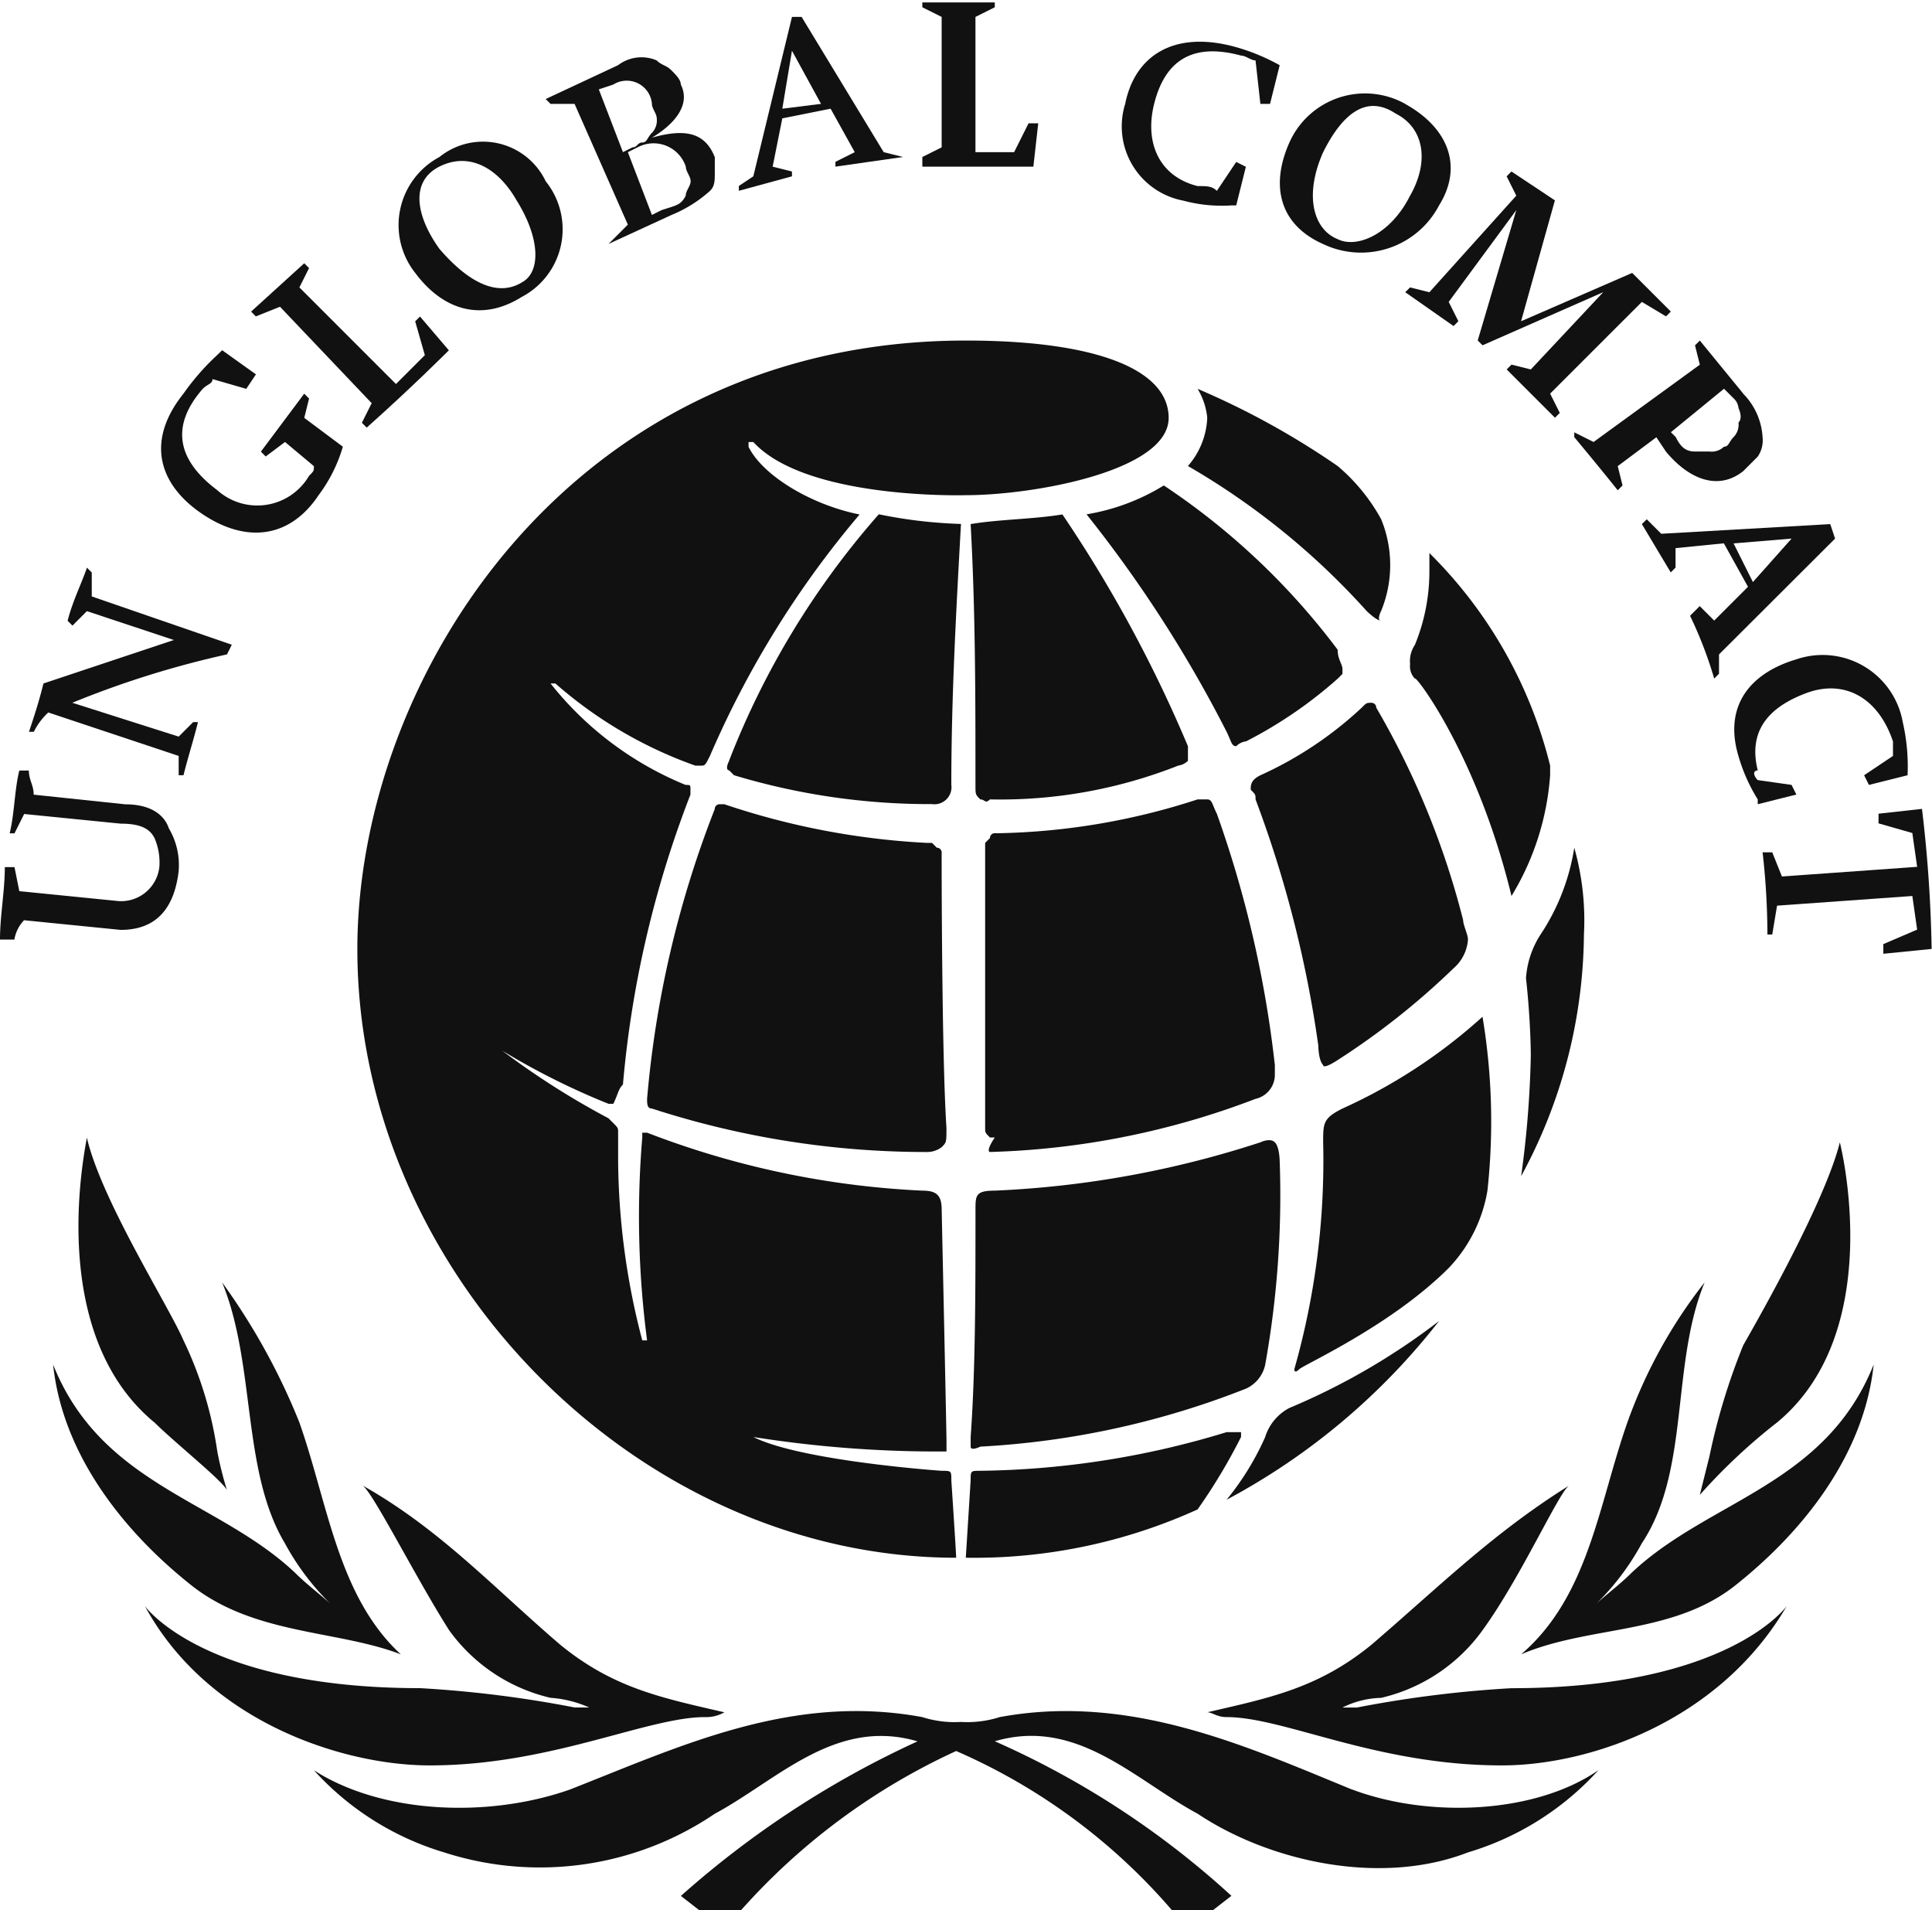
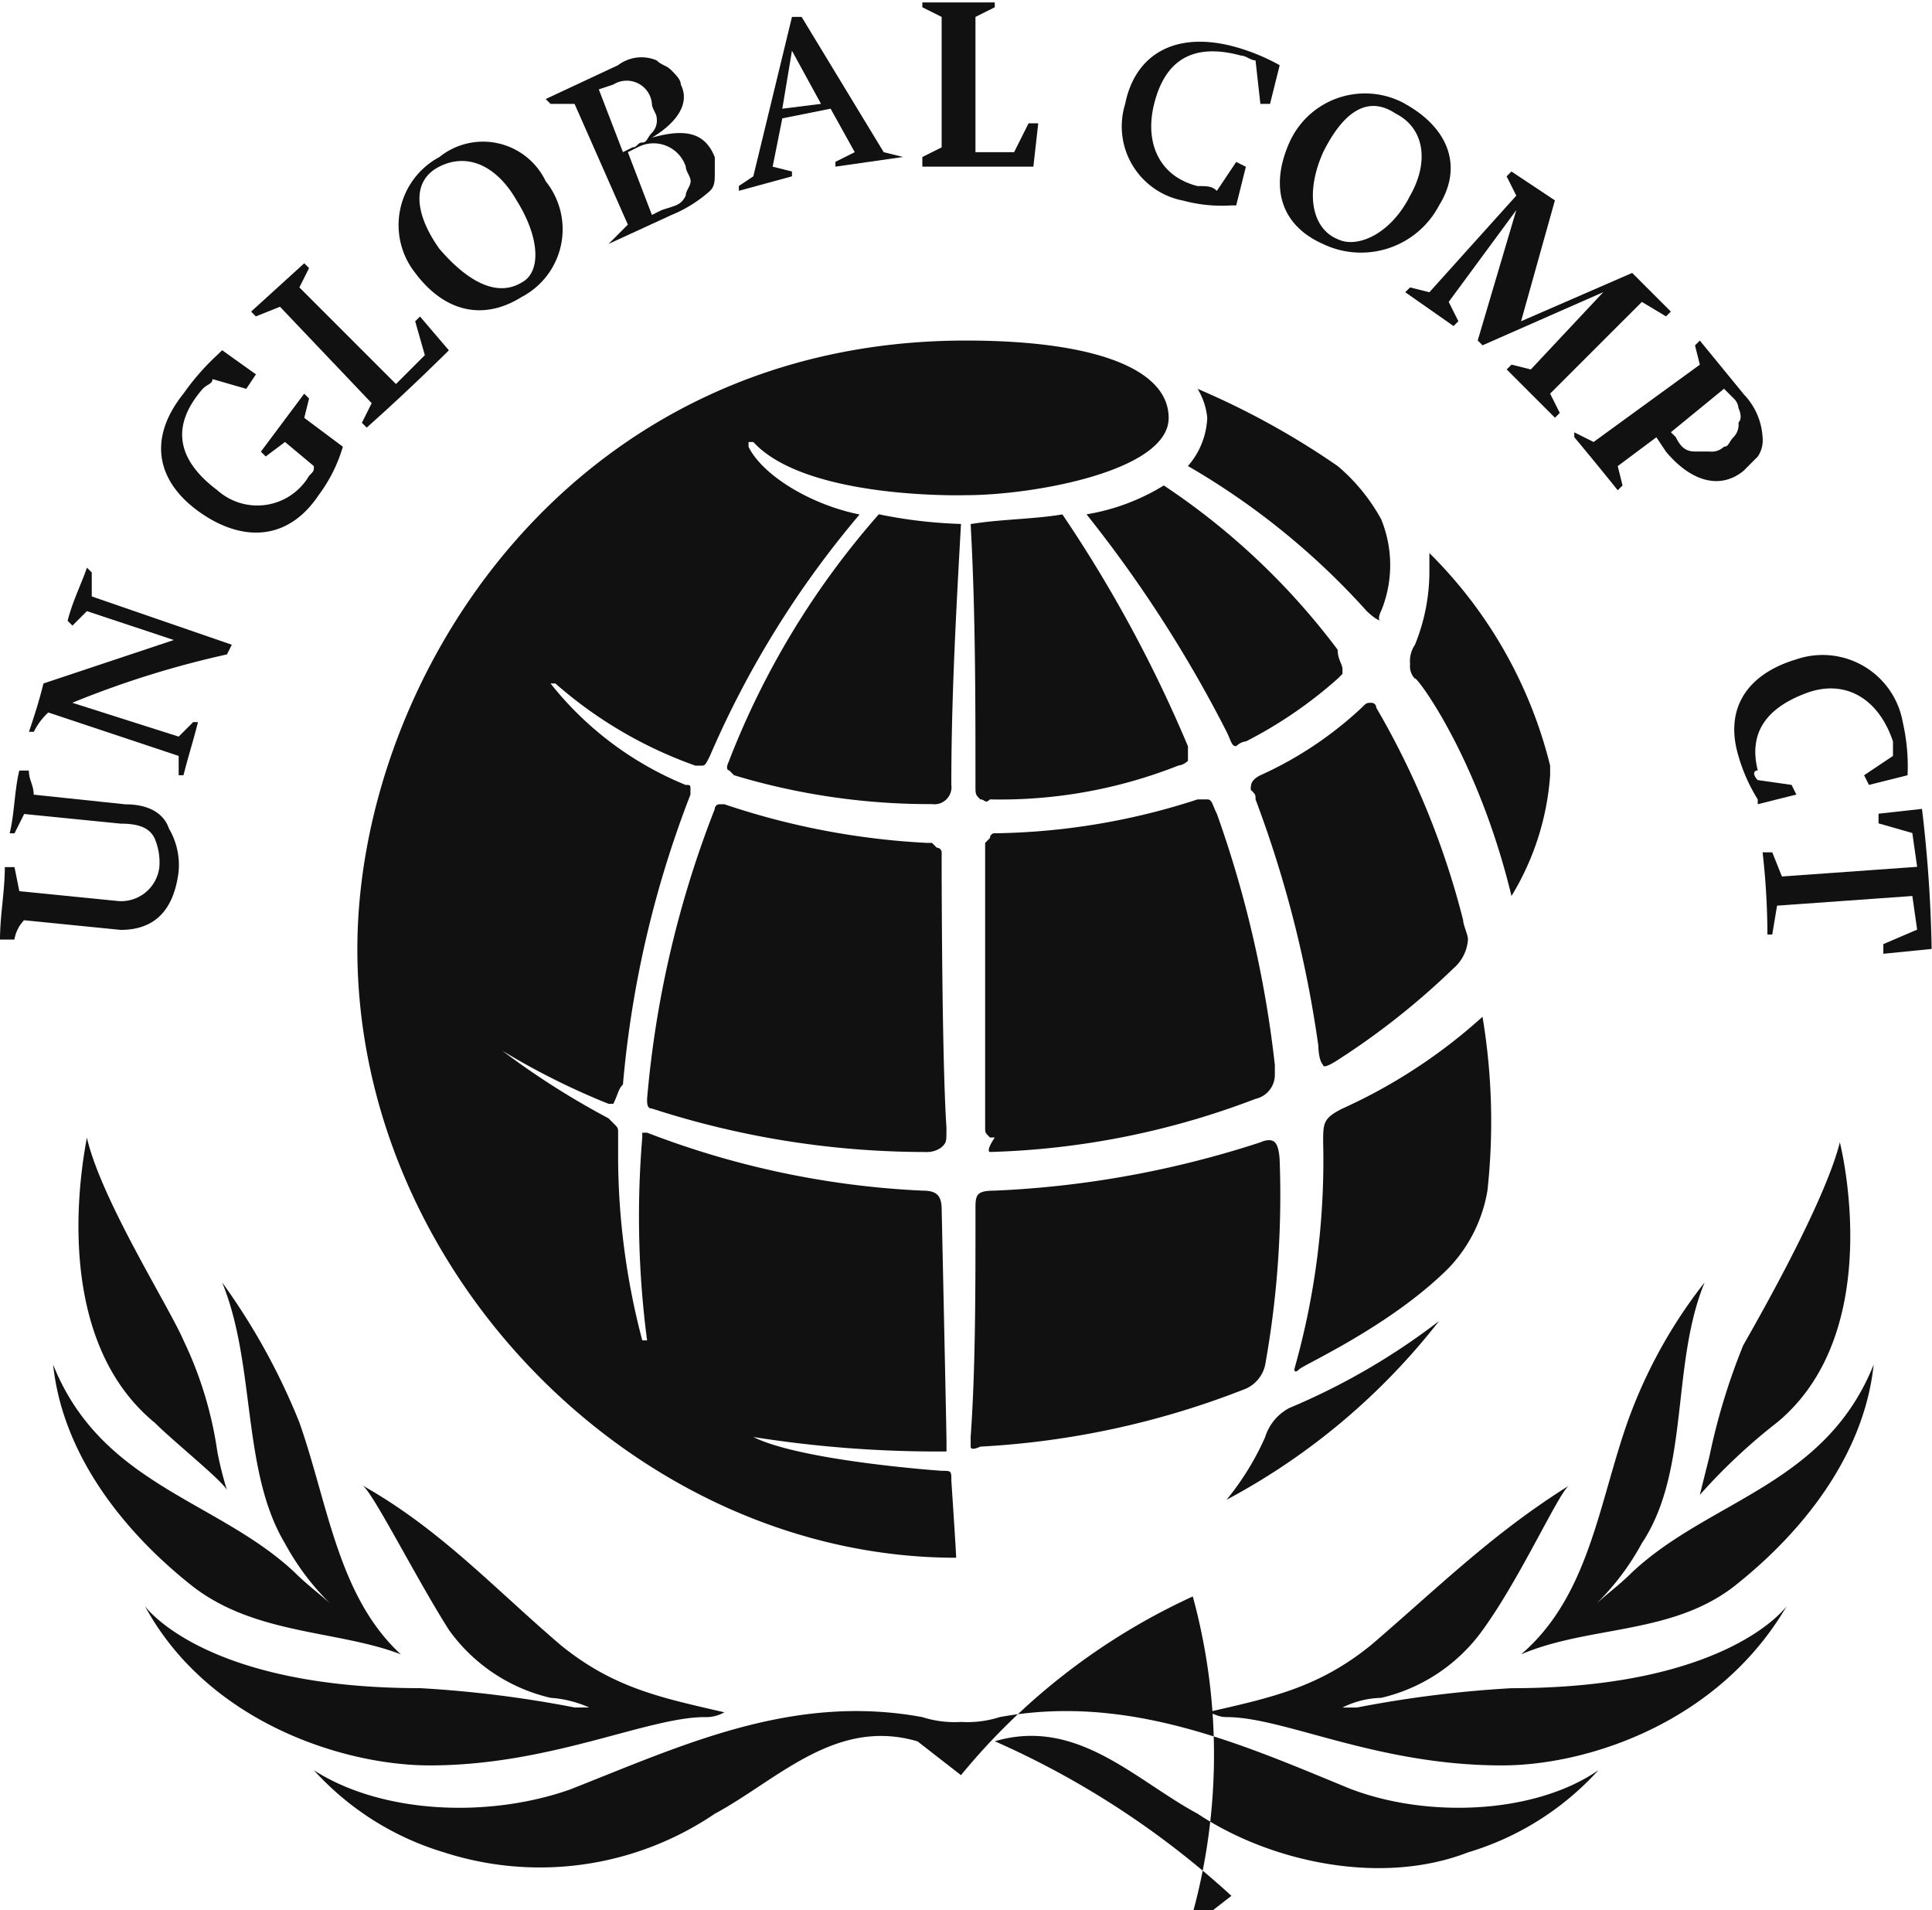
<svg xmlns="http://www.w3.org/2000/svg" width="87" height="86" viewBox="0 0 87 86">
  <defs>
    <clipPath id="clip-path">
      <rect id="Rechteck_3933" data-name="Rechteck 3933" width="89" height="86" />
    </clipPath>
    <clipPath id="clip-logo-global-impact">
      <rect width="87" height="86" />
    </clipPath>
  </defs>
  <g id="logo-global-impact" clip-path="url(#clip-logo-global-impact)">
    <g id="logo-un-global-impact" transform="translate(0 0.11)">
      <g id="Gruppe_3611" data-name="Gruppe 3611">
        <g id="Gruppe_3610" data-name="Gruppe 3610" clip-path="url(#clip-path)">
          <g id="Gruppe_3609" data-name="Gruppe 3609">
            <path id="Pfad_2256" data-name="Pfad 2256" d="M32.15,2.356A3.727,3.727,0,0,0,26.931,4.1c-.87,1.957-.435,3.7,1.522,4.567a3.966,3.966,0,0,0,5.219-1.74c1.087-1.74.435-3.479-1.522-4.567Zm.217,4.132c-.87,1.74-2.392,2.392-3.262,1.957-1.087-.435-1.522-1.957-.652-3.914.87-1.74,1.957-2.609,3.262-1.74,1.3.652,1.522,2.175.652,3.7Z" transform="translate(31.13 2.211)" fill="#111" />
            <path id="Pfad_2257" data-name="Pfad 2257" d="M43.241,20.614l-6.089.435-.217,1.3h-.217a33.577,33.577,0,0,0-.217-3.7h.435l.435,1.087,6.089-.435-.217-1.522-1.522-.435v-.435l1.957-.217a61.437,61.437,0,0,1,.435,6.306l-2.175.217v-.435l1.522-.652-.217-1.522Z" transform="translate(42.871 19.615)" fill="#111" />
            <path id="Pfad_2258" data-name="Pfad 2258" d="M36.971,19.137l1.522.217.217.435-1.74.435v-.217a7.724,7.724,0,0,1-.87-1.957c-.652-2.175.435-3.7,2.609-4.349A3.666,3.666,0,0,1,43.5,16.528a8.92,8.92,0,0,1,.217,2.392l-1.74.435-.217-.435,1.3-.87V17.4c-.652-1.957-2.175-2.827-3.914-2.175s-2.609,1.74-2.175,3.479c-.217,0-.217.217,0,.435Z" transform="translate(42.183 15.873)" fill="#111" />
-             <path id="Pfad_2259" data-name="Pfad 2259" d="M42.7,11.57l-.217-.652-7.611.435-.652-.652L34,10.917l1.3,2.175.217-.217V12l2.175-.217,1.087,1.957-1.522,1.522-.652-.652-.435.435a18.48,18.48,0,0,1,1.087,2.827l.217-.217v-.87L42.7,11.57Zm-4.567.217,2.609-.217L39,13.527l-.87-1.74Z" transform="translate(39.935 12.568)" fill="#111" />
            <path id="Pfad_2260" data-name="Pfad 2260" d="M40.211,9.392,38.254,7l-.217.217.217.87L33.47,11.567l-.87-.435v.217s1.087,1.3,1.957,2.392l.217-.217-.217-.87,1.74-1.3.435.652c1.087,1.3,2.392,1.74,3.479.87l.652-.652a1.307,1.307,0,0,0,.217-.87,3.032,3.032,0,0,0-.87-1.957Zm-.217,1.3a.8.8,0,0,1-.217.652c-.217.217-.217.435-.435.435a.8.8,0,0,1-.652.217h-.652c-.435,0-.652-.217-.87-.652l-.217-.217,2.392-1.957.435.435a.673.673,0,0,1,.217.435s.217.435,0,.652Z" transform="translate(38.291 8.222)" fill="#111" />
            <path id="Pfad_2261" data-name="Pfad 2261" d="M34.319,10.241l5-2.175,1.74,1.74-.217.217-1.087-.652L35.624,13.5l.435.87-.217.217-2.175-2.175.217-.217.87.217,3.262-3.479-5.436,2.392-.217-.217L34.1,5.24,31.057,9.371l.435.87-.217.217L29.1,8.936l.217-.217.87.217L34.1,4.587l-.435-.87.217-.217,1.957,1.3-1.522,5.436Z" transform="translate(34.18 4.111)" fill="#111" />
            <path id="Pfad_2262" data-name="Pfad 2262" d="M27.49,7.525l.87-1.3.435.217-.435,1.74h-.217a6.7,6.7,0,0,1-2.175-.217,3.4,3.4,0,0,1-2.609-4.349C23.794,1.436,25.533.349,28.143,1a9.088,9.088,0,0,1,2.175.87l-.435,1.74h-.435L29.23,1.654c-.217,0-.435-.217-.652-.217-2.392-.652-3.479.435-3.914,2.175s.217,3.262,1.957,3.7c.435,0,.652,0,.87.217" transform="translate(27.308 0.956)" fill="#111" />
            <path id="Pfad_2263" data-name="Pfad 2263" d="M19.97,6.524V.652L19.1.217V0h3.262V.217l-.87.435V6.741h1.74l.652-1.3h.435L24.1,7.393h-5V6.959l.87-.435Z" transform="translate(22.434)" fill="#111" />
            <path id="Pfad_2264" data-name="Pfad 2264" d="M22.693,6.606l-.87-.217L18.127.3h-.435l-1.74,7.176-.652.435v.217l2.392-.652V7.259l-.87-.217.435-2.175,2.175-.435,1.087,1.957-.87.435v.217l3.044-.435ZM17.257,4.432l.435-2.609L19,4.214Z" transform="translate(17.971 0.352)" fill="#111" />
            <path id="Pfad_2265" data-name="Pfad 2265" d="M18.911,5.626c-.435-1.087-1.3-1.3-2.827-.87,1.087-.652,1.74-1.522,1.3-2.392,0-.217-.217-.435-.435-.652s-.435-.217-.652-.435a1.745,1.745,0,0,0-1.74.217L11.3,3.017l.217.217H12.6L15,8.671l-.652.652-.217.217,2.827-1.3a6.02,6.02,0,0,0,1.74-1.087c.217-.217.217-.435.217-.87s0-.435,0-.652ZM13.692,2.582l.652-.217a1.138,1.138,0,0,1,1.74.87c0,.217.217.435.217.652a.8.8,0,0,1-.217.652c-.217.217-.217.435-.435.435s-.217.217-.435.217l-.435.217L13.692,2.582Zm3.914,4.784c-.217.435-.435.435-1.087.652l-.435.217L15,5.409l.435-.217a1.529,1.529,0,0,1,2.175.87c0,.217.217.435.217.652S17.606,7.148,17.606,7.366Z" transform="translate(13.273 1.332)" fill="#111" />
            <path id="Pfad_2266" data-name="Pfad 2266" d="M14.874,4.659A3.129,3.129,0,0,0,10.09,3.572,3.472,3.472,0,0,0,9,8.791c1.3,1.74,3.044,2.175,4.784,1.087a3.441,3.441,0,0,0,1.087-5.219ZM13.787,9.226c-1.087.652-2.392,0-3.7-1.522-1.087-1.522-1.3-3.044,0-3.7s2.609,0,3.479,1.522c1.087,1.74,1.087,3.262.217,3.7Z" transform="translate(9.698 3.387)" fill="#111" />
            <path id="Pfad_2267" data-name="Pfad 2267" d="M10.636,11.706,6.5,7.357l-1.087.435L5.2,7.575,7.592,5.4l.217.217-.435.87,4.349,4.349,1.3-1.3-.435-1.522.217-.217,1.3,1.522s-1.74,1.74-3.7,3.479l-.217-.217.435-.87Z" transform="translate(6.108 6.343)" fill="#111" />
            <path id="Pfad_2268" data-name="Pfad 2268" d="M9.781,10.244l1.74,1.3a6.8,6.8,0,0,1-1.087,2.175c-1.3,1.957-3.262,2.175-5.219.87s-2.609-3.262-.87-5.436a10.891,10.891,0,0,1,1.522-1.74L6.085,7.2,7.607,8.287l-.435.652L5.65,8.5c0,.217-.217.217-.435.435-1.522,1.74-1.087,3.262.652,4.567A2.7,2.7,0,0,0,10,12.854c.217-.217.217-.217.217-.435l-1.3-1.087-.87.652-.217-.217L9.781,9.157,10,9.375l-.217.87Z" transform="translate(3.918 8.457)" fill="#111" />
            <path id="Pfad_2269" data-name="Pfad 2269" d="M2.557,17.789l4.784,1.522.652-.652h.217c-.217.87-.435,1.522-.652,2.392H7.341v-.87L1.47,18.224a3,3,0,0,0-.652.87H.6c.217-.652.435-1.3.652-2.175l5.871-1.957-3.914-1.3-.652.652-.217-.217c.217-.87.652-1.74.87-2.392l.217.217V13l6.306,2.175-.217.435a42.75,42.75,0,0,0-6.959,2.175Z" transform="translate(0.705 13.742)" fill="#111" />
            <path id="Pfad_2270" data-name="Pfad 2270" d="M.87,21.336l4.349.435a1.733,1.733,0,0,0,1.957-1.522,2.758,2.758,0,0,0-.217-1.3c-.217-.435-.652-.652-1.522-.652l-4.349-.435-.435.87H.435c.217-.87.217-1.957.435-2.827H1.3c0,.435.217.652.217,1.087l4.132.435c1.087,0,1.74.435,1.957,1.087a3.232,3.232,0,0,1,.435,1.957q-.326,2.609-2.609,2.609l-4.349-.435a1.649,1.649,0,0,0-.435.87H0c0-1.087.217-2.175.217-3.262H.652L.87,21.336" transform="translate(0 18.675)" fill="#111" />
            <path id="Pfad_2271" data-name="Pfad 2271" d="M38.679,36.212c5-4.132,2.827-12.612,2.827-12.612-.652,2.609-3.479,7.611-4.349,9.133a28.764,28.764,0,0,0-1.522,5l-.435,1.74a26.169,26.169,0,0,1,3.479-3.262" transform="translate(41.344 27.72)" fill="#111" />
-             <path id="Pfad_2272" data-name="Pfad 2272" d="M53.253,38.909c-4.784-1.957-10-4.349-15.874-3.262a4.788,4.788,0,0,1-1.74.217,4.788,4.788,0,0,1-1.74-.217c-5.871-1.087-10.873,1.3-15.874,3.262-3.7,1.3-8.481,1.087-11.525-.87a12.9,12.9,0,0,0,5.871,3.7A14.039,14.039,0,0,0,24.549,40c2.827-1.522,5.436-4.349,9.133-3.262a42.845,42.845,0,0,0-10.655,6.959l1.957,1.522a29.291,29.291,0,0,1,10.438-8.046A27.034,27.034,0,0,1,45.86,45.215l1.957-1.522a39.21,39.21,0,0,0-10.655-6.959c3.7-1.087,6.306,1.74,9.133,3.262,3.262,2.175,8.263,3.262,12.178,1.74a12.9,12.9,0,0,0,5.871-3.7c-2.827,1.957-7.611,2.175-11.09.87" transform="translate(7.635 41.55)" fill="#111" />
+             <path id="Pfad_2272" data-name="Pfad 2272" d="M53.253,38.909c-4.784-1.957-10-4.349-15.874-3.262a4.788,4.788,0,0,1-1.74.217,4.788,4.788,0,0,1-1.74-.217c-5.871-1.087-10.873,1.3-15.874,3.262-3.7,1.3-8.481,1.087-11.525-.87a12.9,12.9,0,0,0,5.871,3.7A14.039,14.039,0,0,0,24.549,40c2.827-1.522,5.436-4.349,9.133-3.262l1.957,1.522a29.291,29.291,0,0,1,10.438-8.046A27.034,27.034,0,0,1,45.86,45.215l1.957-1.522a39.21,39.21,0,0,0-10.655-6.959c3.7-1.087,6.306,1.74,9.133,3.262,3.262,2.175,8.263,3.262,12.178,1.74a12.9,12.9,0,0,0,5.871-3.7c-2.827,1.957-7.611,2.175-11.09.87" transform="translate(7.635 41.55)" fill="#111" />
            <path id="Pfad_2273" data-name="Pfad 2273" d="M31.5,43.244c3.044-1.3,6.741-.87,9.568-3.044,3.044-2.392,5.871-5.871,6.306-10C45.2,35.633,39.981,36.286,36.5,39.547c-.652.652-1.3,1.087-1.957,1.74h0a11.428,11.428,0,0,0,2.392-3.044c2.175-3.262,1.3-8.046,2.827-11.743a22.277,22.277,0,0,0-3.479,6.306c-1.3,3.7-1.74,7.828-4.784,10.438" transform="translate(36.999 31.126)" fill="#111" />
            <path id="Pfad_2274" data-name="Pfad 2274" d="M5.048,36.33c.87.87,3.044,2.609,3.262,3.044a15.977,15.977,0,0,1-.435-1.74,17.166,17.166,0,0,0-1.522-5C5.7,31.111,2.656,26.327,2,23.5c0,.217-1.957,8.7,3.044,12.83" transform="translate(1.91 27.602)" fill="#111" />
            <path id="Pfad_2275" data-name="Pfad 2275" d="M38.265,43.312c3.914,0,9.786-1.957,12.83-7.176,0,0-2.609,3.7-12.395,3.7a51.755,51.755,0,0,0-6.959.87h-.652a4.1,4.1,0,0,1,1.74-.435,7.8,7.8,0,0,0,4.567-3.044c1.74-2.392,3.479-6.306,3.914-6.524-3.479,2.175-5.871,4.567-8.916,7.176C30,39.833,27.827,40.268,25,40.92c.217,0,.435.217.87.217,2.609,0,6.741,2.175,12.395,2.175" transform="translate(29.364 36.059)" fill="#111" />
            <path id="Pfad_2276" data-name="Pfad 2276" d="M28.225,41.138a1.644,1.644,0,0,0,.87-.217c-2.827-.652-5-1.087-7.393-3.044-3.044-2.609-5.436-5.219-8.916-7.176.435.217,2.392,4.132,3.914,6.524a7.8,7.8,0,0,0,4.567,3.044,5.118,5.118,0,0,1,1.74.435h-.652a51.755,51.755,0,0,0-6.959-.87C5.609,39.833,3,36.136,3,36.136c2.827,5.219,8.916,7.176,12.83,7.176,5.436,0,9.786-2.175,12.395-2.175" transform="translate(3.524 36.059)" fill="#111" />
            <path id="Pfad_2277" data-name="Pfad 2277" d="M1.1,30.2c2.175,5.436,7.393,6.089,10.873,9.351.652.652,1.3,1.087,1.957,1.74h0a11.429,11.429,0,0,1-2.392-3.044C9.581,34.981,10.233,30.2,8.711,26.5a29.364,29.364,0,0,1,3.479,6.306c1.3,3.7,1.74,7.828,4.567,10.438-2.827-1.087-6.524-.87-9.351-3.044-3.044-2.392-5.871-5.871-6.306-10Z" transform="translate(1.292 31.126)" fill="#111" />
            <path id="Pfad_2278" data-name="Pfad 2278" d="M20.617,32.374a36.169,36.169,0,0,0,11.96-2.392,1.11,1.11,0,0,0,.87-1.087V28.46a50.245,50.245,0,0,0-2.609-11.308c-.217-.435-.217-.652-.435-.652h-.435a30.668,30.668,0,0,1-8.916,1.522h-.217a.213.213,0,0,0-.217.217l-.217.217v12.83c0,.217,0,.217.217.435h.217c-.435.652-.217.652-.217.652" transform="translate(23.961 19.38)" fill="#111" />
            <path id="Pfad_2279" data-name="Pfad 2279" d="M15.152,21.69c-.217.435,0,.435,0,.435l.217.217a30.5,30.5,0,0,0,8.916,1.3.769.769,0,0,0,.87-.87c0-3.914.217-7.828.435-11.743a21.425,21.425,0,0,1-3.7-.435,37.042,37.042,0,0,0-6.741,11.09Z" transform="translate(17.684 12.45)" fill="#111" />
            <path id="Pfad_2280" data-name="Pfad 2280" d="M26.665,18.992v-.217a.213.213,0,0,0-.217-.217l-.217-.217h-.217a33.876,33.876,0,0,1-9.133-1.74h-.217a.213.213,0,0,0-.217.217A46.593,46.593,0,0,0,13.4,29.865c0,.217,0,.435.217.435a39.931,39.931,0,0,0,12.395,1.957,1.074,1.074,0,0,0,.652-.217c.217-.217.217-.217.217-.87-.217-3.262-.217-12.178-.217-12.178Z" transform="translate(15.739 19.498)" fill="#111" />
            <path id="Pfad_2281" data-name="Pfad 2281" d="M27.14,32.519a12.329,12.329,0,0,1-1.74,2.827A30.034,30.034,0,0,0,34.968,27.3a30.2,30.2,0,0,1-6.741,3.914,2.227,2.227,0,0,0-1.087,1.3" transform="translate(29.834 32.065)" fill="#111" />
-             <path id="Pfad_2282" data-name="Pfad 2282" d="M31.935,26.851a45.779,45.779,0,0,1-.435,5.436,23.11,23.11,0,0,0,2.827-10.873,12.041,12.041,0,0,0-.435-3.914,9.767,9.767,0,0,1-1.522,3.914,4.128,4.128,0,0,0-.652,1.957c.217,1.957.217,3.479.217,3.479" transform="translate(36.999 20.555)" fill="#111" />
            <path id="Pfad_2283" data-name="Pfad 2283" d="M33.3,18a5.437,5.437,0,0,0,0-4.132,8.46,8.46,0,0,0-1.957-2.392A35.681,35.681,0,0,0,25.035,8a3.091,3.091,0,0,1,.435,1.3,3.515,3.515,0,0,1-.87,2.175A33.121,33.121,0,0,1,32.646,18s.435.435.652.435c-.217,0,0-.435,0-.435Z" transform="translate(28.894 9.396)" fill="#111" />
            <path id="Pfad_2284" data-name="Pfad 2284" d="M19.36,40.488A47.316,47.316,0,0,1,22.4,27.441v-.217c0-.217,0-.217-.217-.217A14.985,14.985,0,0,1,16.1,22.439h.217a19.325,19.325,0,0,0,6.306,3.7h.217c.217,0,.217,0,.435-.435a43.266,43.266,0,0,1,6.741-10.873c-2.175-.435-4.349-1.74-5-3.044v-.217h.217c2.392,2.609,9.568,2.392,9.568,2.392,3.044,0,9.133-1.087,9.133-3.479C43.933,8.3,40.671,7,34.8,7,16.968,7,7.4,22.222,7.4,34.4c0,14.57,12.612,27.4,26.965,27.4,0-.217-.217-3.479-.217-3.479,0-.435,0-.435-.435-.435,0,0-6.306-.435-8.481-1.522h0a52.9,52.9,0,0,0,8.263.652h.435V56.58c0-.435-.217-10.438-.217-10.438,0-.652-.217-.87-.87-.87a39.4,39.4,0,0,1-12.395-2.609H20.23v.217a42.78,42.78,0,0,0,.217,9.133H20.23a32.645,32.645,0,0,1-1.087-8.046v-1.3c0-.217,0-.217-.217-.435l-.217-.217a35.757,35.757,0,0,1-4.784-3.044h0a32.736,32.736,0,0,0,4.784,2.392h.217c.217-.435.217-.652.435-.87" transform="translate(8.692 8.222)" fill="#111" />
            <path id="Pfad_2285" data-name="Pfad 2285" d="M33.767,26.839a12.077,12.077,0,0,0,1.74-5.436v-.435A20.311,20.311,0,0,0,30.07,11.4v.87a8.726,8.726,0,0,1-.652,3.262,1.307,1.307,0,0,0-.217.87.8.8,0,0,0,.217.652c0-.217,2.827,3.479,4.349,9.786" transform="translate(34.297 13.39)" fill="#111" />
            <path id="Pfad_2286" data-name="Pfad 2286" d="M35.281,21h0a24.312,24.312,0,0,1-6.306,4.132c-.87.435-.87.652-.87,1.522a34.361,34.361,0,0,1-1.3,10.22s0,.217.217,0,4.132-1.957,6.741-4.567a6.627,6.627,0,0,0,1.74-3.479A28.665,28.665,0,0,0,35.281,21" transform="translate(31.478 24.666)" fill="#111" />
-             <path id="Pfad_2287" data-name="Pfad 2287" d="M32.395,29.6h-.652a39.3,39.3,0,0,1-11.09,1.74c-.435,0-.435,0-.435.435L20,35.254a24.294,24.294,0,0,0,10.438-2.175,25.89,25.89,0,0,0,1.957-3.262s0-.217,0-.217" transform="translate(23.491 34.767)" fill="#111" />
            <path id="Pfad_2288" data-name="Pfad 2288" d="M29.451,21.908a.759.759,0,0,0,.435-.217v-.652A60.307,60.307,0,0,0,24.232,10.6c-1.3.217-2.827.217-4.132.435.217,3.914.217,7.828.217,11.743,0,.435,0,.435.217.652.217,0,.217.217.435,0a21.781,21.781,0,0,0,8.481-1.522" transform="translate(23.609 12.45)" fill="#111" />
            <path id="Pfad_2289" data-name="Pfad 2289" d="M29.676,21.525A19.709,19.709,0,0,0,33.808,18.7l.217-.217v-.217c0-.217-.217-.435-.217-.87A31.662,31.662,0,0,0,25.979,10,9.608,9.608,0,0,1,22.5,11.3a57.771,57.771,0,0,1,6.306,9.786c.217.435.217.652.435.652a.759.759,0,0,1,.435-.217" transform="translate(26.428 11.746)" fill="#111" />
            <path id="Pfad_2290" data-name="Pfad 2290" d="M34.017,24.522s0-.652-.217-.87-.652,0-.652,0a44.638,44.638,0,0,1-11.96,2.175c-.87,0-.87.217-.87.87,0,3.7,0,7.176-.217,10.22v.435c0,.217.435,0,.435,0a38.057,38.057,0,0,0,11.96-2.609,1.531,1.531,0,0,0,.87-1.087,43.164,43.164,0,0,0,.652-9.133" transform="translate(23.609 27.667)" fill="#111" />
            <path id="Pfad_2291" data-name="Pfad 2291" d="M29.162,30.809c-.217-.217-.217-.87-.217-.87a51.949,51.949,0,0,0-2.827-11.09c0-.217,0-.217-.217-.435,0-.217,0-.435.435-.652A16.757,16.757,0,0,0,30.9,14.717c.217-.217.217-.217.435-.217a.213.213,0,0,1,.217.217,36.916,36.916,0,0,1,3.914,9.568c0,.217.217.652.217.87a1.88,1.88,0,0,1-.652,1.3,33.6,33.6,0,0,1-5.219,4.132s-.652.435-.652.217" transform="translate(30.421 17.031)" fill="#111" />
          </g>
        </g>
      </g>
    </g>
  </g>
</svg>